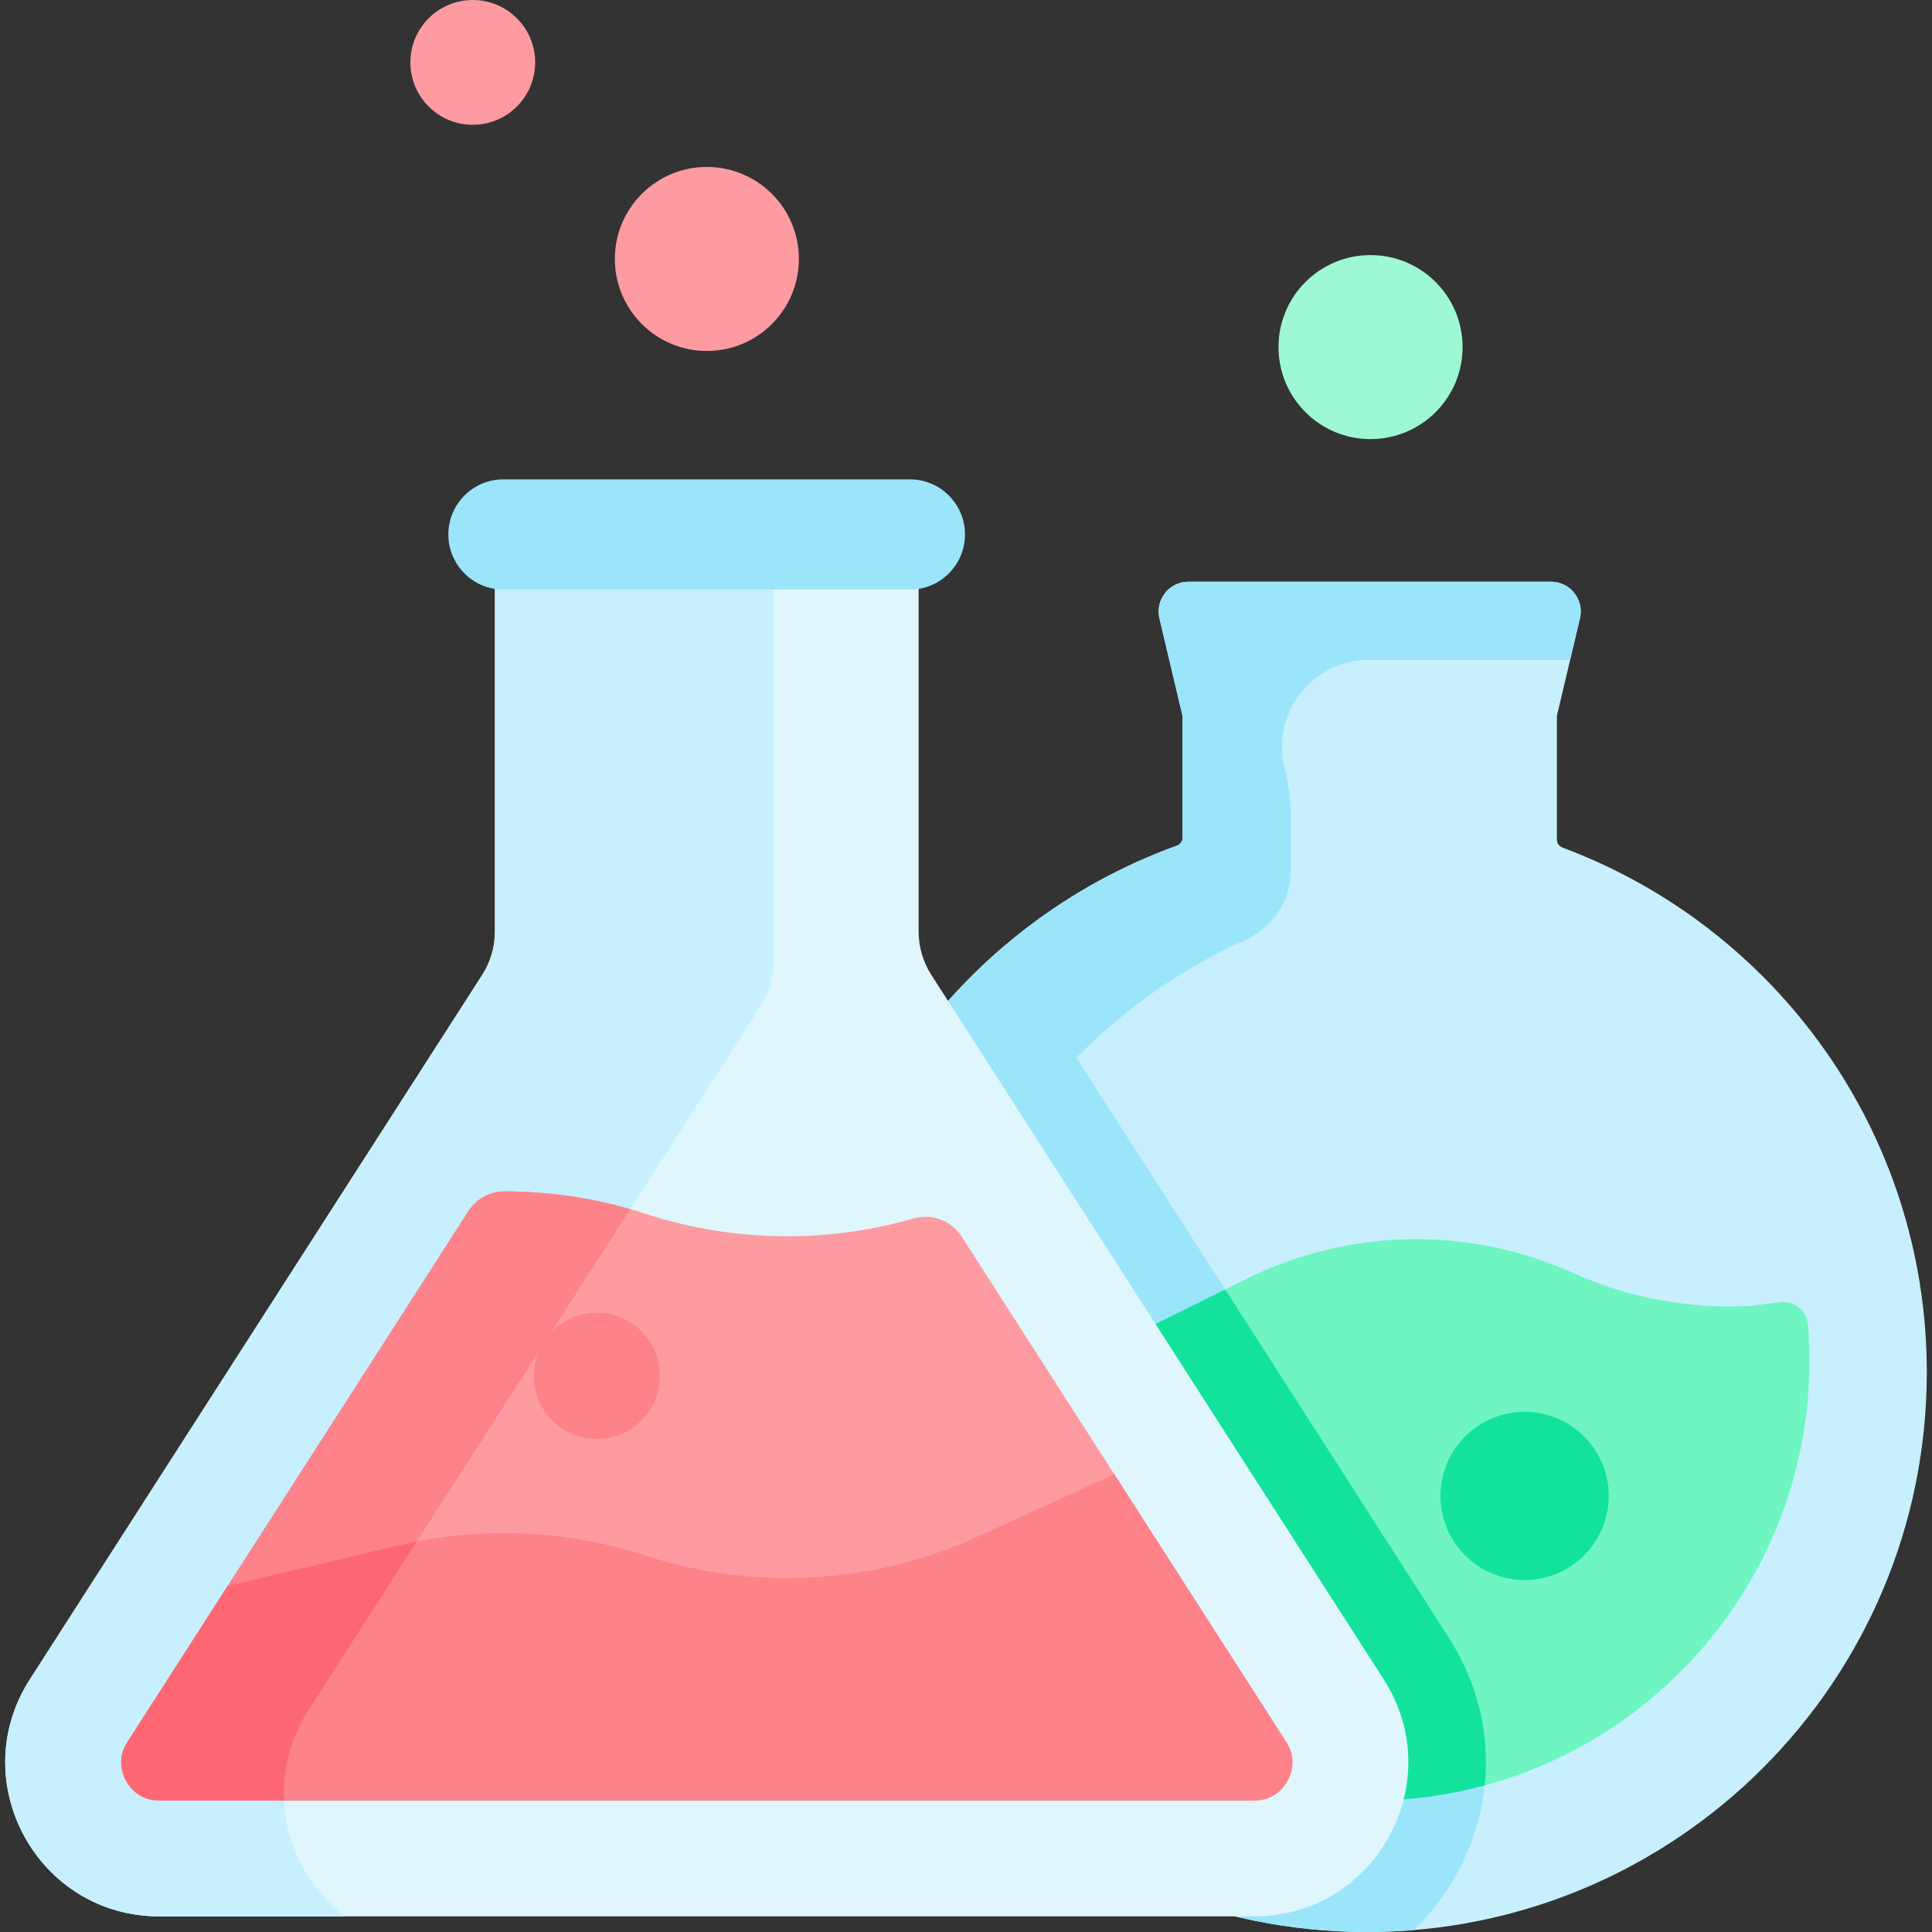
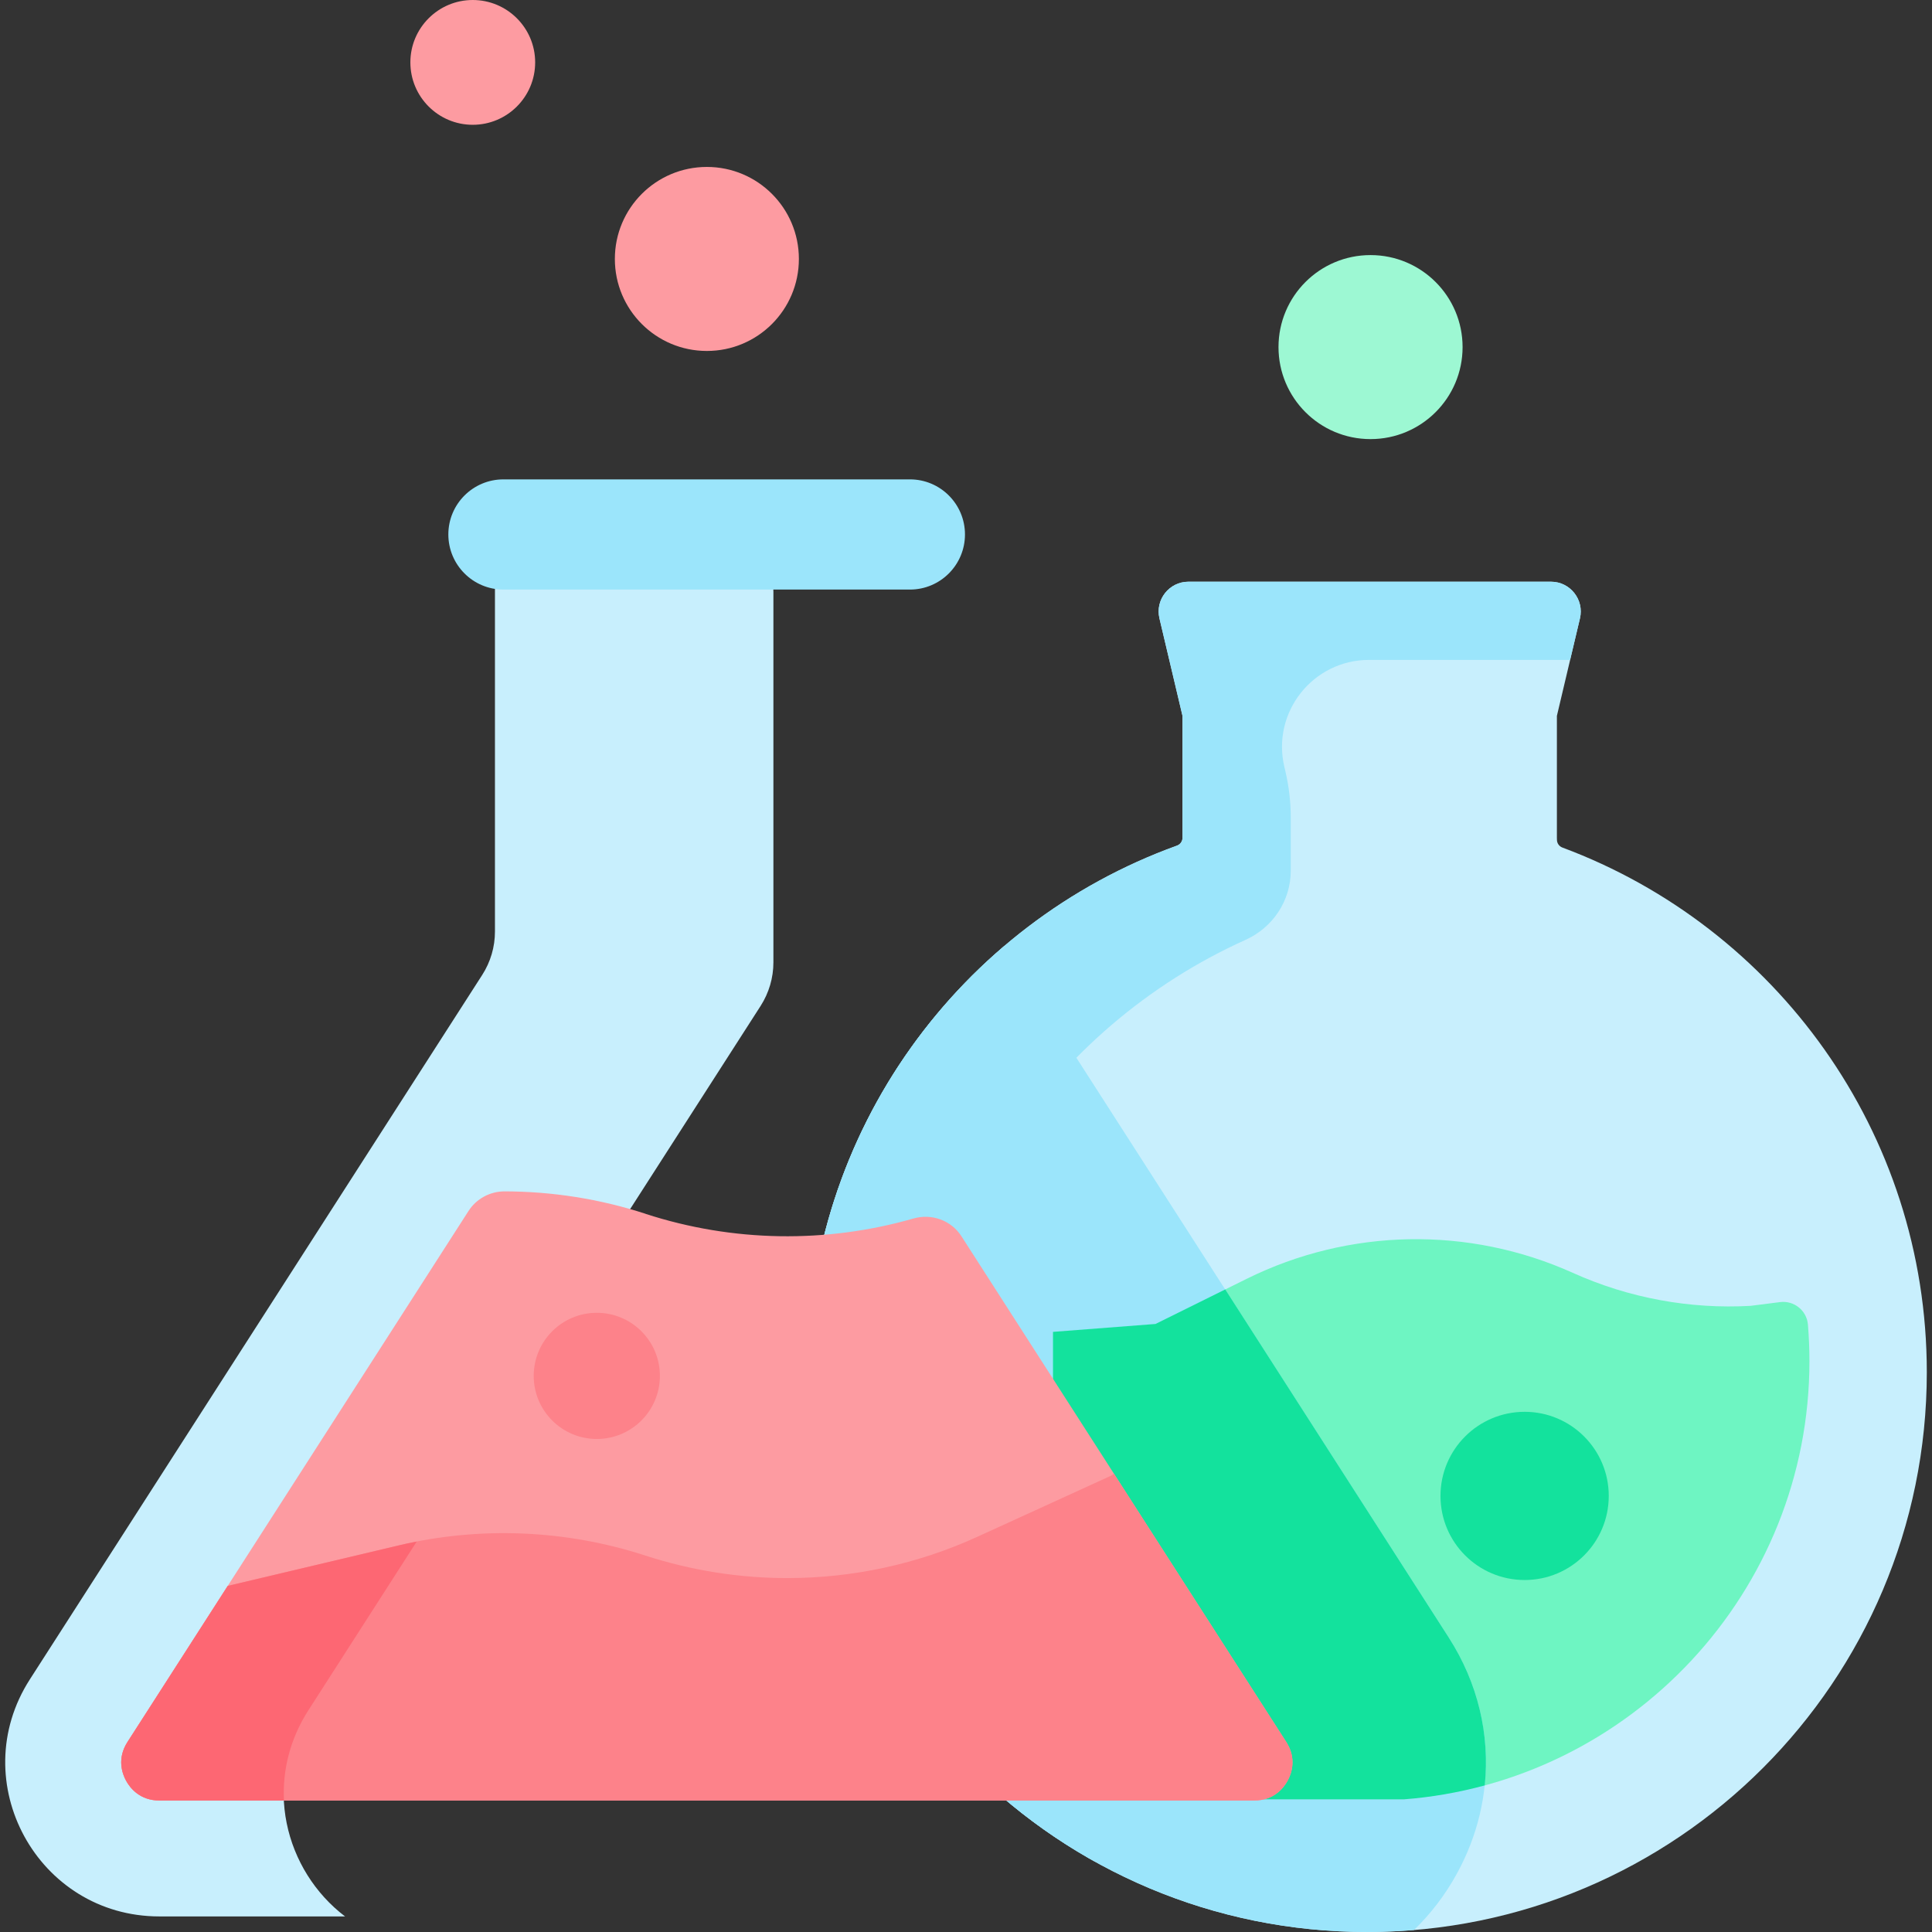
<svg xmlns="http://www.w3.org/2000/svg" width="32" height="32" viewBox="0 0 32 32" fill="none">
  <rect x="0" y="0" width="32" height="32" fill="#333333" stroke="none" />
  <g clip-path="url(#clip0_586_116)">
    <path d="M25.878 14.038C25.825 14.018 25.789 13.968 25.788 13.912L25.787 13.877V11.857L26.169 10.242C26.242 9.932 26.007 9.635 25.689 9.635H19.684C19.366 9.635 19.131 9.932 19.204 10.242L19.586 11.857V13.877C19.586 13.935 19.549 13.986 19.495 14.006C15.915 15.298 13.359 18.73 13.371 22.758C13.387 27.873 17.527 32 22.643 32C27.763 32 31.914 27.849 31.914 22.729C31.914 18.746 29.403 15.351 25.878 14.038Z" fill="#C8EFFD" />
    <path d="M15.164 24.053C15.153 20.276 17.399 17.023 20.63 15.567C21.083 15.363 21.379 14.918 21.379 14.421V13.545C21.379 13.284 21.349 13.024 21.289 12.771L21.273 12.703C21.059 11.797 21.746 10.93 22.676 10.93H26.006L26.169 10.242C26.242 9.932 26.007 9.635 25.689 9.635H19.684C19.366 9.635 19.131 9.932 19.204 10.242L19.586 11.857V13.877C19.586 13.935 19.549 13.986 19.495 14.006C15.915 15.298 13.359 18.73 13.371 22.758C13.382 26.243 15.307 29.268 18.15 30.843C16.32 29.157 15.172 26.741 15.164 24.053Z" fill="#9BE5FB" />
    <path d="M19.139 21.929L20.652 21.18C22.346 20.342 24.326 20.306 26.05 21.082C26.982 21.502 27.992 21.685 28.994 21.629L29.483 21.567C29.715 21.537 29.925 21.706 29.945 21.939C29.961 22.139 29.97 22.34 29.97 22.543C29.97 26.369 27.004 29.515 23.251 29.803H17.441V22.06L19.139 21.929Z" fill="#6EF5C2" />
    <path d="M24.259 29.654C24.37 28.846 24.191 28.018 23.727 27.296L20.005 21.5L19.139 21.928L17.441 22.06V29.803H23.251C23.594 29.777 23.931 29.726 24.259 29.654Z" fill="#05F2A7" />
    <path d="M24.134 31.027C24.816 29.779 24.764 28.319 23.995 27.122L16.637 15.665C14.632 17.371 13.362 19.916 13.371 22.757C13.387 27.873 17.527 32 22.643 32C22.904 32 23.163 31.988 23.42 31.967C23.698 31.698 23.939 31.384 24.134 31.027Z" fill="#9BE5FB" />
    <path d="M24.592 29.572C24.679 28.73 24.479 27.875 23.996 27.123L20.294 21.357L19.139 21.929L17.441 22.06V29.803H23.251C23.711 29.768 24.159 29.689 24.592 29.572Z" fill="#13E29D" />
-     <path d="M22.918 27.814C24.008 29.511 22.789 31.741 20.773 31.741H2.639C0.623 31.741 -0.595 29.511 0.495 27.814L7.987 16.148C8.125 15.933 8.198 15.683 8.198 15.428V8.868H15.215V15.428C15.215 15.683 15.288 15.933 15.426 16.148L22.918 27.814Z" fill="#DFF6FD" />
    <path d="M12.809 9.791V9.371H8.198V15.429C8.198 15.684 8.125 15.933 7.987 16.148L0.495 27.815C-0.595 29.511 0.623 31.742 2.639 31.742H5.715C4.718 30.984 4.338 29.523 5.106 28.327L12.599 16.66C12.736 16.445 12.81 16.196 12.81 15.941V9.791L12.809 9.791Z" fill="#C8EFFD" />
    <path d="M21.304 28.852C21.479 29.125 21.394 29.372 21.327 29.494C21.26 29.616 21.099 29.822 20.775 29.822H2.641C2.316 29.822 2.156 29.616 2.088 29.494C2.022 29.372 1.936 29.125 2.112 28.852L7.76 20.058C7.89 19.855 8.116 19.733 8.357 19.733C9.147 19.734 9.935 19.858 10.692 20.104V20.105C12.139 20.575 13.685 20.597 15.131 20.182C15.433 20.096 15.755 20.213 15.925 20.477L21.304 28.852Z" fill="#FD9BA1" />
-     <path d="M21.304 28.852C21.479 29.125 21.394 29.372 21.327 29.494C21.26 29.616 21.099 29.822 20.775 29.822H2.641C2.316 29.822 2.156 29.616 2.088 29.494C2.022 29.372 1.936 29.125 2.112 28.852L3.772 26.267L6.596 25.598C7.95 25.277 9.368 25.335 10.692 25.766C11.457 26.014 12.25 26.138 13.04 26.138C14.12 26.138 15.197 25.908 16.195 25.451L18.403 24.442L18.451 24.41L21.304 28.852Z" fill="#FD828A" />
-     <path d="M5.108 28.327L10.438 20.027C9.759 19.832 9.059 19.734 8.357 19.733C8.116 19.733 7.891 19.855 7.76 20.058L2.112 28.852C1.936 29.125 2.022 29.372 2.088 29.494C2.156 29.616 2.316 29.822 2.641 29.822H4.703C4.678 29.322 4.802 28.803 5.108 28.327Z" fill="#FD828A" />
+     <path d="M21.304 28.852C21.479 29.125 21.394 29.372 21.327 29.494C21.26 29.616 21.099 29.822 20.775 29.822H2.641C2.316 29.822 2.156 29.616 2.088 29.494C2.022 29.372 1.936 29.125 2.112 28.852L3.772 26.267L6.596 25.598C7.95 25.277 9.368 25.335 10.692 25.766C11.457 26.014 12.25 26.138 13.04 26.138C14.12 26.138 15.197 25.908 16.195 25.451L18.403 24.442L18.451 24.41L21.304 28.852" fill="#FD828A" />
    <path d="M5.108 28.327L6.902 25.533C6.8 25.553 6.697 25.574 6.596 25.599L3.772 26.268L2.112 28.852C1.936 29.126 2.022 29.372 2.088 29.494C2.156 29.617 2.316 29.822 2.641 29.822H4.703C4.678 29.323 4.802 28.804 5.108 28.327Z" fill="#FD6773" />
    <path d="M15.072 9.765H8.338C7.834 9.765 7.426 9.356 7.426 8.852C7.426 8.349 7.834 7.94 8.338 7.94H15.072C15.575 7.94 15.983 8.349 15.983 8.852C15.983 9.356 15.575 9.765 15.072 9.765Z" fill="#9BE5FB" />
    <path d="M25.253 26.17C26.022 26.17 26.646 25.547 26.646 24.777C26.646 24.008 26.022 23.384 25.253 23.384C24.483 23.384 23.859 24.008 23.859 24.777C23.859 25.547 24.483 26.17 25.253 26.17Z" fill="#13E29D" />
    <path d="M9.885 23.834C10.462 23.834 10.93 23.366 10.93 22.789C10.93 22.212 10.462 21.744 9.885 21.744C9.308 21.744 8.84 22.212 8.84 22.789C8.84 23.366 9.308 23.834 9.885 23.834Z" fill="#FD828A" />
    <path d="M11.708 5.813C12.55 5.813 13.232 5.131 13.232 4.289C13.232 3.447 12.55 2.765 11.708 2.765C10.866 2.765 10.184 3.447 10.184 4.289C10.184 5.131 10.866 5.813 11.708 5.813Z" fill="#FD9BA1" />
    <path d="M22.7 7.273C23.542 7.273 24.225 6.591 24.225 5.749C24.225 4.907 23.542 4.225 22.7 4.225C21.858 4.225 21.176 4.907 21.176 5.749C21.176 6.591 21.858 7.273 22.7 7.273Z" fill="#9DF8D3" />
    <path d="M7.83 2.067C8.401 2.067 8.864 1.604 8.864 1.033C8.864 0.463 8.401 0 7.83 0C7.26 0 6.797 0.463 6.797 1.033C6.797 1.604 7.26 2.067 7.83 2.067Z" fill="#FD9BA1" />
  </g>
  <defs>
    <clipPath id="clip0_586_116">
      <rect width="32" height="32" fill="white" />
    </clipPath>
  </defs>
</svg>